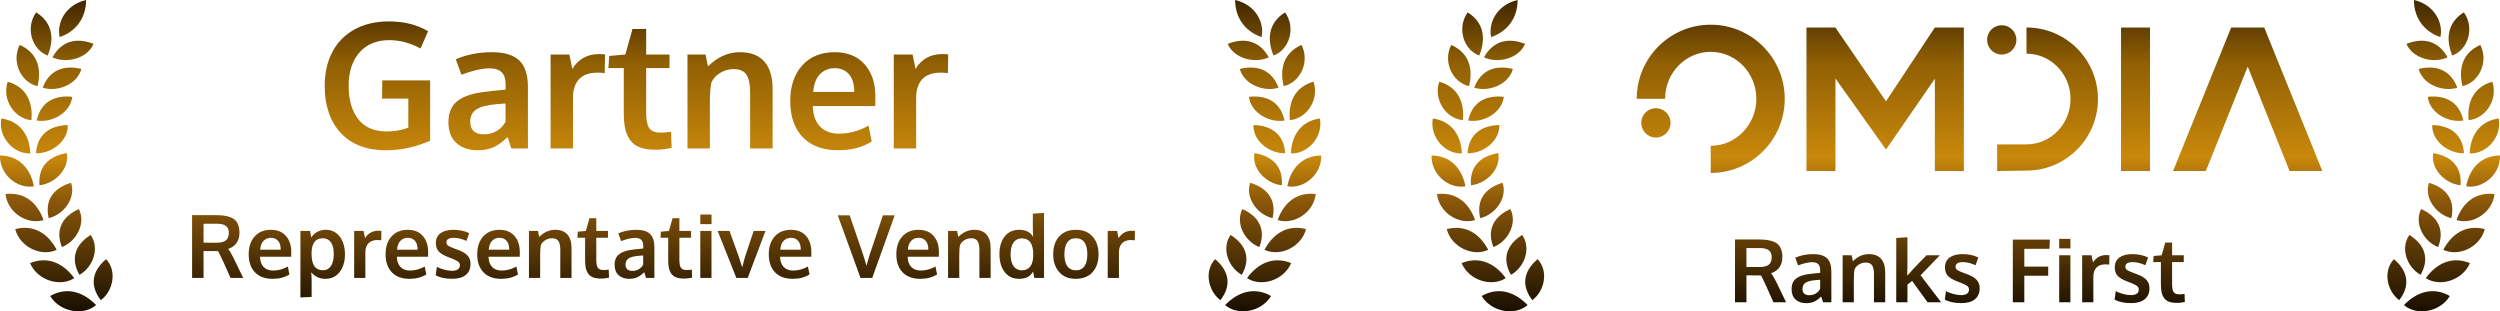
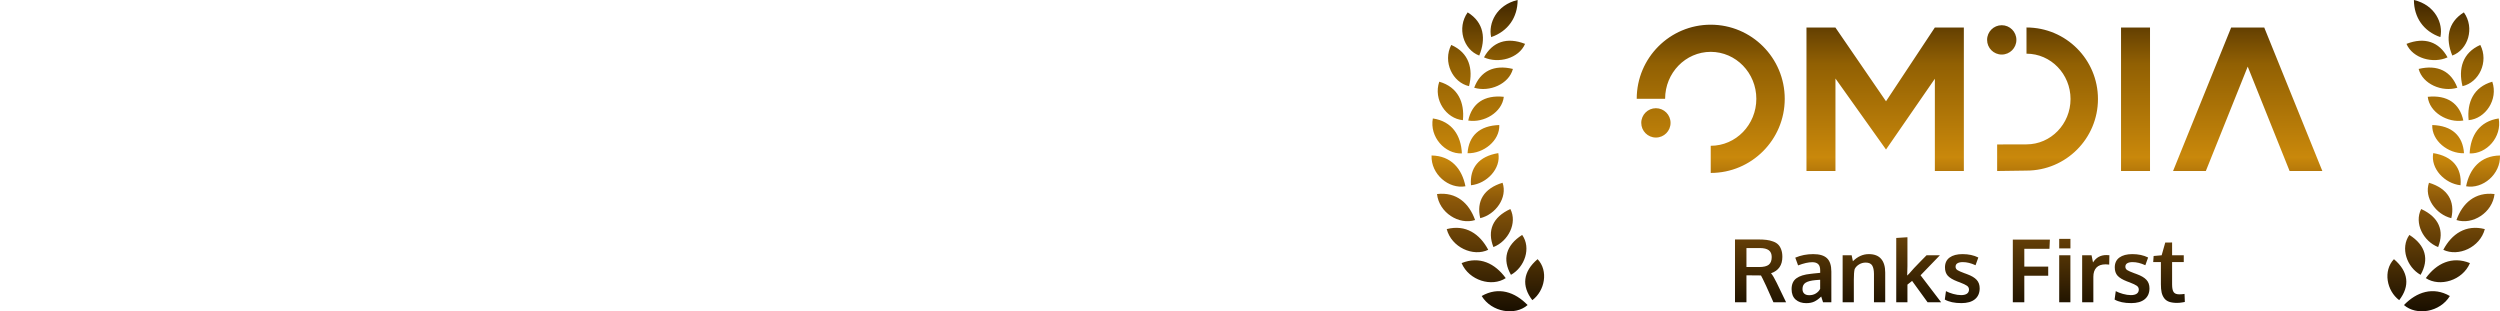
<svg xmlns="http://www.w3.org/2000/svg" width="514" height="64" viewBox="0 0 514 64" fill="none">
-   <path fill-rule="evenodd" clip-rule="evenodd" d="M17.703 0C13.333 1.017 11.638 4.832 12.262 7.629C15.741 6.442 17.703 3.56 17.703 0ZM7.432 2.545C10.817 4.624 11.216 8.015 9.812 11.423C6.567 10.219 5.156 5.751 7.432 2.545ZM4.056 9.24C7.714 10.85 8.605 14.156 7.713 17.716C4.324 16.953 2.273 12.715 4.056 9.24ZM1.592 16.797C5.449 17.908 6.817 21.063 6.455 24.707C2.987 24.4 0.334 20.474 1.592 16.797ZM0.272 24.353C4.254 24.943 6.071 27.887 6.246 31.543C2.766 31.697 -0.435 28.161 0.272 24.353ZM0.006 31.968C4.036 32.026 6.266 34.702 6.975 38.299C3.552 38.912 -0.136 35.833 0.006 31.968ZM1.13 39.894C5.129 39.418 7.729 41.772 8.958 45.24C5.658 46.3 1.555 43.739 1.13 39.894ZM3.125 47.102C7.016 46.101 9.935 48.089 11.66 51.361C8.548 52.847 4.109 50.854 3.125 47.102ZM6.183 54.093C9.89 52.588 13.072 54.17 15.259 57.182C12.395 59.065 7.707 57.678 6.183 54.093ZM10.314 60.859C13.764 58.879 17.147 60.025 19.754 62.718C17.193 64.962 12.349 64.209 10.314 60.859ZM16.732 14.174C12.812 13.224 10.04 14.652 8.774 18.037C11.891 18.984 15.913 17.307 16.732 14.174ZM14.86 19.905C10.84 19.483 8.303 21.264 7.545 24.783C10.771 25.308 14.508 23.116 14.86 19.905ZM13.935 25.709C9.891 25.822 7.641 27.921 7.405 31.506C10.676 31.6 14.057 28.934 13.935 25.709ZM13.732 31.482C9.744 32.129 7.823 34.505 8.115 38.087C11.368 37.747 14.325 34.66 13.732 31.482ZM14.609 37.573C10.755 38.741 9.2 41.349 10.014 44.857C13.186 44.09 15.662 40.642 14.609 37.573ZM16.21 42.976C12.564 44.643 11.406 47.431 12.726 50.797C15.754 49.618 17.701 45.876 16.21 42.976ZM18.637 48.3C15.271 50.432 14.533 53.346 16.333 56.505C19.159 54.937 20.539 50.974 18.637 48.3ZM21.811 53.283C18.79 55.839 18.485 58.822 20.73 61.713C23.299 59.786 24.086 55.679 21.811 53.283ZM19.233 9.02C15.491 7.561 12.537 8.609 10.787 11.793C13.735 13.143 17.964 12.014 19.233 9.02ZM70.065 27.342C72.279 29.709 75.35 30.893 79.275 30.893C80.94 30.893 82.481 30.735 83.898 30.418C85.328 30.102 86.84 29.616 88.434 28.959V16.532H78.59L78.555 20.276H83.951V26.252C82.615 26.768 81.127 27.026 79.486 27.026C76.932 27.026 74.992 26.188 73.668 24.512C72.344 22.836 71.682 20.557 71.682 17.674C71.682 14.768 72.426 12.471 73.914 10.784C75.402 9.096 77.447 8.252 80.049 8.252C82.194 8.252 84.332 8.827 86.465 9.975L88.012 6.424C85.773 5.077 83.09 4.403 79.961 4.403C77.231 4.403 74.863 4.959 72.859 6.073C70.856 7.186 69.338 8.739 68.307 10.731C67.275 12.711 66.76 15.008 66.76 17.622C66.76 21.735 67.861 24.975 70.065 27.342ZM93.848 29.416C94.961 30.401 96.414 30.893 98.207 30.893C99.52 30.893 100.633 30.676 101.547 30.243C102.473 29.797 103.416 29.106 104.377 28.168C104.377 28.215 104.5 28.608 104.746 29.346C104.992 30.084 105.121 30.477 105.133 30.524H108.543V17.92C108.543 15.389 107.951 13.561 106.768 12.436C105.584 11.299 103.692 10.731 101.09 10.731C98.442 10.731 95.981 11.217 93.707 12.19C93.719 12.213 93.912 12.741 94.287 13.772C94.662 14.803 94.856 15.336 94.867 15.371C97.176 14.493 99.115 14.053 100.686 14.053C101.787 14.053 102.608 14.323 103.147 14.862C103.686 15.389 103.955 16.239 103.955 17.41V18.43C103.65 18.465 103.234 18.506 102.707 18.553C102.18 18.6 101.705 18.647 101.283 18.694C100.861 18.741 100.469 18.788 100.106 18.834C97.457 19.092 95.477 19.707 94.164 20.68C92.852 21.641 92.195 23.123 92.195 25.127C92.195 26.991 92.746 28.42 93.848 29.416ZM102.233 26.868C101.447 27.372 100.522 27.623 99.455 27.623C98.565 27.623 97.879 27.407 97.398 26.973C96.918 26.528 96.678 25.895 96.678 25.075C96.678 23.879 97.111 23.012 97.979 22.473C98.846 21.934 100.211 21.582 102.074 21.418C102.121 21.418 102.432 21.395 103.006 21.348C103.592 21.301 103.902 21.278 103.938 21.278V25.004C103.598 25.731 103.029 26.352 102.233 26.868ZM113.201 11.205V30.524H117.807V20.047C117.807 18.442 118.223 17.188 119.055 16.285C119.899 15.383 121.17 14.932 122.869 14.932C123.373 14.932 123.859 14.967 124.328 15.037L124.399 11.188C124.082 11.141 123.672 11.118 123.168 11.118C120.766 11.118 118.932 12.131 117.666 14.159L117.068 11.205H113.201ZM131.641 30.33C132.52 30.635 133.615 30.788 134.928 30.788C135.256 30.788 135.608 30.77 135.983 30.735C136.358 30.7 136.662 30.659 136.897 30.612C137.143 30.576 137.395 30.535 137.652 30.489C137.922 30.43 138.068 30.401 138.092 30.401L137.969 27.096C137.207 27.213 136.492 27.272 135.824 27.272C134.688 27.272 133.908 26.961 133.486 26.34C133.065 25.719 132.854 24.676 132.854 23.211V14H137.652V11.205H132.854V5.95L130.041 5.967L128.565 11.205L125.26 11.504L125.084 14H128.248V23.123C128.248 24.459 128.348 25.584 128.547 26.498C128.758 27.401 129.109 28.186 129.602 28.854C130.094 29.522 130.774 30.014 131.641 30.33ZM141.344 11.205V30.524H145.949V21.119C145.949 19.221 146.061 17.815 146.283 16.901C146.658 16.127 147.256 15.489 148.076 14.985C148.908 14.469 149.822 14.211 150.818 14.211C152.096 14.211 152.981 14.598 153.473 15.371C153.965 16.145 154.217 17.311 154.229 18.869V30.524H158.852V18.307C158.852 15.846 158.289 13.971 157.164 12.682C156.051 11.381 154.369 10.731 152.119 10.731C149.717 10.731 147.531 11.704 145.563 13.649L145.053 11.205H141.344ZM165.057 28.221C166.791 30.002 169.211 30.893 172.316 30.893C174.988 30.893 177.291 30.295 179.225 29.1L178.574 25.83C176.629 26.932 174.602 27.483 172.492 27.483C170.84 27.483 169.539 26.991 168.59 26.006C167.652 25.01 167.16 23.61 167.113 21.805H179.963V20.821C179.975 20.375 179.981 20.053 179.981 19.854C179.981 17.1 179.242 14.891 177.766 13.227C176.301 11.563 174.238 10.731 171.578 10.731C168.766 10.743 166.545 11.657 164.916 13.473C163.287 15.289 162.473 17.733 162.473 20.803C162.473 23.955 163.334 26.428 165.057 28.221ZM175.639 18.905H167.201C167.318 17.288 167.781 16.069 168.59 15.248C169.41 14.428 170.412 14.018 171.596 14.018C172.861 14.018 173.852 14.44 174.566 15.284C175.281 16.127 175.639 17.334 175.639 18.905ZM183.76 11.205V30.524H188.365V20.047C188.365 18.442 188.781 17.188 189.613 16.285C190.457 15.383 191.729 14.932 193.428 14.932C193.932 14.932 194.418 14.967 194.887 15.037L194.957 11.188C194.641 11.141 194.231 11.118 193.727 11.118C191.324 11.118 189.49 12.131 188.225 14.159L187.627 11.205H183.76ZM39.495 44.232V57.143H41.851V51.606L43.846 51.623C44.408 51.623 44.74 51.626 44.839 51.632C44.974 51.855 45.325 52.57 45.894 53.777L47.397 57.143H49.998L48.082 53.17C47.614 52.203 47.221 51.541 46.905 51.184C48.457 50.645 49.234 49.52 49.234 47.809C49.234 47.229 49.155 46.728 48.996 46.306C48.844 45.878 48.633 45.532 48.364 45.269C48.1 45.005 47.751 44.797 47.318 44.645C46.89 44.487 46.436 44.378 45.955 44.32C45.481 44.261 44.918 44.232 44.268 44.232H39.495ZM46.448 49.417C46.049 49.739 45.393 49.901 44.479 49.901H43.16C42.375 49.895 41.939 49.892 41.851 49.892V45.998H44.584C45.416 45.998 46.035 46.148 46.439 46.447C46.843 46.745 47.045 47.211 47.045 47.844C47.045 48.565 46.846 49.089 46.448 49.417ZM52.424 55.992C53.291 56.882 54.501 57.327 56.054 57.327C57.39 57.327 58.541 57.029 59.508 56.431L59.183 54.796C58.21 55.347 57.197 55.622 56.142 55.622C55.316 55.622 54.665 55.376 54.191 54.884C53.722 54.386 53.476 53.686 53.453 52.783H59.877V52.291C59.883 52.069 59.886 51.907 59.886 51.808C59.886 50.431 59.517 49.326 58.779 48.494C58.046 47.662 57.015 47.246 55.685 47.246C54.279 47.252 53.168 47.709 52.354 48.617C51.539 49.526 51.132 50.747 51.132 52.282C51.132 53.859 51.563 55.095 52.424 55.992ZM57.715 51.333H53.496C53.555 50.525 53.786 49.915 54.191 49.505C54.601 49.095 55.102 48.89 55.694 48.89C56.327 48.89 56.822 49.101 57.179 49.523C57.536 49.945 57.715 50.548 57.715 51.333ZM61.767 47.484V61.159L64.07 61.045V57.398C64.07 57.292 64.046 56.818 63.999 55.974C64.333 56.39 64.746 56.721 65.239 56.967C65.737 57.207 66.29 57.327 66.9 57.327C68.136 57.327 69.115 56.859 69.835 55.921C70.562 54.978 70.925 53.759 70.925 52.265C70.925 51.31 70.77 50.454 70.459 49.699C70.149 48.937 69.692 48.336 69.088 47.897C68.491 47.457 67.796 47.237 67.005 47.237C66.361 47.237 65.775 47.378 65.247 47.659C64.726 47.935 64.307 48.327 63.991 48.837L63.745 47.484H61.767ZM68.025 54.708C67.632 55.282 67.093 55.57 66.407 55.57C65.628 55.57 65.039 55.291 64.641 54.735C64.248 54.172 64.052 53.293 64.052 52.098C64.07 50.024 64.84 48.987 66.364 48.987C67.073 48.987 67.626 49.259 68.025 49.804C68.423 50.349 68.622 51.163 68.622 52.247C68.622 53.314 68.423 54.134 68.025 54.708ZM72.815 47.484V57.143H75.118V51.904C75.118 51.102 75.326 50.475 75.742 50.024C76.163 49.572 76.799 49.347 77.649 49.347C77.901 49.347 78.144 49.364 78.378 49.4L78.413 47.475C78.255 47.451 78.05 47.44 77.798 47.44C76.597 47.44 75.68 47.947 75.047 48.96L74.748 47.484H72.815ZM80.567 55.992C81.434 56.882 82.644 57.327 84.197 57.327C85.532 57.327 86.684 57.029 87.651 56.431L87.326 54.796C86.353 55.347 85.339 55.622 84.284 55.622C83.458 55.622 82.808 55.376 82.333 54.884C81.865 54.386 81.618 53.686 81.595 52.783H88.02V52.291C88.026 52.069 88.029 51.907 88.029 51.808C88.029 50.431 87.659 49.326 86.921 48.494C86.189 47.662 85.157 47.246 83.828 47.246C82.421 47.252 81.311 47.709 80.496 48.617C79.682 49.526 79.275 50.747 79.275 52.282C79.275 53.859 79.705 55.095 80.567 55.992ZM85.858 51.333H81.639C81.698 50.525 81.929 49.915 82.333 49.505C82.743 49.095 83.245 48.89 83.836 48.89C84.469 48.89 84.964 49.101 85.322 49.523C85.679 49.945 85.858 50.548 85.858 51.333ZM89.576 56.589C90.431 57.075 91.571 57.319 92.995 57.319C94.19 57.319 95.113 57.055 95.763 56.528C96.413 56 96.742 55.253 96.747 54.286C96.747 53.566 96.539 52.983 96.123 52.537C95.707 52.086 95.057 51.7 94.172 51.377C94.102 51.348 94.002 51.31 93.873 51.263C93.745 51.216 93.668 51.19 93.645 51.184C92.912 50.914 92.42 50.697 92.168 50.533C91.916 50.364 91.79 50.129 91.79 49.83C91.79 49.514 91.919 49.279 92.177 49.127C92.441 48.969 92.804 48.89 93.267 48.89C94.099 48.89 94.975 49.104 95.895 49.532L96.466 47.941C95.534 47.478 94.453 47.246 93.223 47.246C92.086 47.246 91.199 47.481 90.56 47.95C89.927 48.418 89.611 49.092 89.611 49.971C89.611 50.697 89.807 51.275 90.2 51.702C90.592 52.124 91.234 52.508 92.124 52.854C92.201 52.883 92.368 52.945 92.625 53.038C93.375 53.325 93.882 53.566 94.146 53.759C94.415 53.952 94.55 54.216 94.55 54.55C94.544 54.919 94.398 55.2 94.111 55.394C93.829 55.581 93.434 55.675 92.924 55.675C92.432 55.675 91.887 55.593 91.289 55.429C90.692 55.259 90.2 55.069 89.813 54.858L89.576 56.589ZM99.41 55.992C100.278 56.882 101.488 57.327 103.04 57.327C104.376 57.327 105.528 57.029 106.494 56.431L106.169 54.796C105.197 55.347 104.183 55.622 103.128 55.622C102.302 55.622 101.652 55.376 101.177 54.884C100.708 54.386 100.462 53.686 100.439 52.783H106.864V52.291C106.869 52.069 106.872 51.907 106.872 51.808C106.872 50.431 106.503 49.326 105.765 48.494C105.033 47.662 104.001 47.246 102.671 47.246C101.265 47.252 100.155 47.709 99.34 48.617C98.526 49.526 98.118 50.747 98.118 52.282C98.118 53.859 98.549 55.095 99.41 55.992ZM104.701 51.333H100.483C100.541 50.525 100.773 49.915 101.177 49.505C101.587 49.095 102.088 48.89 102.68 48.89C103.313 48.89 103.808 49.101 104.165 49.523C104.523 49.945 104.701 50.548 104.701 51.333ZM108.753 47.484V57.143H111.056V52.441C111.056 51.492 111.112 50.788 111.223 50.331C111.41 49.945 111.709 49.625 112.119 49.373C112.535 49.115 112.993 48.987 113.491 48.987C114.129 48.987 114.572 49.18 114.818 49.567C115.064 49.953 115.19 50.536 115.196 51.316V57.143H117.507V51.034C117.507 49.804 117.226 48.867 116.663 48.222C116.107 47.572 115.266 47.246 114.141 47.246C112.94 47.246 111.847 47.733 110.863 48.705L110.608 47.484H108.753ZM121.99 57.046C122.429 57.199 122.977 57.275 123.633 57.275C123.797 57.275 123.973 57.266 124.16 57.248C124.348 57.231 124.5 57.21 124.618 57.187C124.741 57.169 124.867 57.149 124.995 57.125C125.13 57.096 125.203 57.081 125.215 57.081L125.154 55.429C124.773 55.487 124.415 55.517 124.081 55.517C123.513 55.517 123.123 55.362 122.912 55.051C122.701 54.74 122.596 54.219 122.596 53.487V48.881H124.995V47.484H122.596V44.856L121.19 44.864L120.451 47.484L118.799 47.633L118.711 48.881H120.293V53.443C120.293 54.111 120.343 54.673 120.443 55.13C120.548 55.581 120.724 55.974 120.97 56.308C121.216 56.642 121.556 56.888 121.99 57.046ZM127.193 56.589C127.749 57.081 128.476 57.327 129.372 57.327C130.029 57.327 130.585 57.219 131.042 57.002C131.505 56.779 131.977 56.434 132.457 55.965C132.457 55.989 132.519 56.185 132.642 56.554C132.765 56.923 132.829 57.119 132.835 57.143H134.54V50.841C134.54 49.575 134.244 48.661 133.653 48.099C133.061 47.531 132.115 47.246 130.814 47.246C129.49 47.246 128.259 47.489 127.122 47.976C127.128 47.987 127.225 48.251 127.412 48.767C127.6 49.282 127.697 49.549 127.702 49.567C128.857 49.127 129.826 48.907 130.612 48.907C131.162 48.907 131.573 49.042 131.842 49.312C132.112 49.575 132.246 50 132.246 50.586V51.096C132.094 51.114 131.886 51.134 131.622 51.157C131.359 51.181 131.121 51.204 130.91 51.228C130.7 51.251 130.503 51.275 130.322 51.298C128.997 51.427 128.007 51.735 127.351 52.221C126.695 52.701 126.367 53.443 126.367 54.445C126.367 55.376 126.642 56.091 127.193 56.589ZM131.385 55.315C130.993 55.567 130.53 55.693 129.996 55.693C129.551 55.693 129.208 55.584 128.968 55.367C128.728 55.145 128.608 54.828 128.608 54.418C128.608 53.821 128.825 53.387 129.258 53.117C129.692 52.848 130.374 52.672 131.306 52.59C131.329 52.59 131.485 52.578 131.772 52.555C132.065 52.532 132.22 52.52 132.238 52.52V54.383C132.068 54.746 131.784 55.057 131.385 55.315ZM139.076 57.046C139.515 57.199 140.063 57.275 140.719 57.275C140.883 57.275 141.059 57.266 141.246 57.248C141.434 57.231 141.586 57.21 141.703 57.187C141.826 57.169 141.952 57.149 142.081 57.125C142.216 57.096 142.289 57.081 142.301 57.081L142.24 55.429C141.859 55.487 141.501 55.517 141.167 55.517C140.599 55.517 140.209 55.362 139.998 55.051C139.787 54.74 139.682 54.219 139.682 53.487V48.881H142.081V47.484H139.682V44.856L138.276 44.864L137.537 47.484L135.885 47.633L135.797 48.881H137.379V53.443C137.379 54.111 137.429 54.673 137.529 55.13C137.634 55.581 137.81 55.974 138.056 56.308C138.302 56.642 138.642 56.888 139.076 57.046ZM143.98 47.484V57.143H146.283V47.484H143.98ZM143.98 44.109V46.077H146.291V44.109H143.98ZM147.548 47.484L151.398 57.143H153.727L157.383 47.484H154.957C154.858 47.753 154.541 48.691 154.008 50.296C153.481 51.902 153.214 52.71 153.208 52.722C153.185 52.792 153.126 52.994 153.033 53.328C152.945 53.657 152.851 54.008 152.751 54.383C152.652 54.758 152.602 54.949 152.602 54.954C152.455 54.456 152.215 53.721 151.881 52.748C151.717 52.25 151.383 51.316 150.879 49.945C150.381 48.568 150.085 47.747 149.992 47.484H147.548ZM159.352 55.992C160.219 56.882 161.429 57.327 162.982 57.327C164.318 57.327 165.469 57.029 166.436 56.431L166.111 54.796C165.138 55.347 164.124 55.622 163.07 55.622C162.243 55.622 161.593 55.376 161.118 54.884C160.65 54.386 160.404 53.686 160.38 52.783H166.805V52.291C166.811 52.069 166.814 51.907 166.814 51.808C166.814 50.431 166.445 49.326 165.706 48.494C164.974 47.662 163.943 47.246 162.613 47.246C161.206 47.252 160.096 47.709 159.282 48.617C158.467 49.526 158.06 50.747 158.06 52.282C158.06 53.859 158.491 55.095 159.352 55.992ZM164.643 51.333H160.424C160.483 50.525 160.714 49.915 161.118 49.505C161.529 49.095 162.03 48.89 162.621 48.89C163.254 48.89 163.749 49.101 164.107 49.523C164.464 49.945 164.643 50.548 164.643 51.333ZM172.237 44.267L176.921 57.143H179.329L183.952 44.267H181.527C181.451 44.489 181.002 45.825 180.182 48.275C179.362 50.718 178.916 52.039 178.846 52.239C178.787 52.391 178.661 52.807 178.468 53.487C178.275 54.16 178.166 54.544 178.143 54.638C177.762 53.302 177.519 52.496 177.413 52.221L174.689 44.267H172.237ZM185.578 55.992C186.446 56.882 187.656 57.327 189.208 57.327C190.544 57.327 191.696 57.029 192.662 56.431L192.337 54.796C191.365 55.347 190.351 55.622 189.296 55.622C188.47 55.622 187.82 55.376 187.345 54.884C186.876 54.386 186.63 53.686 186.607 52.783H193.032V52.291C193.037 52.069 193.04 51.907 193.04 51.808C193.04 50.431 192.671 49.326 191.933 48.494C191.201 47.662 190.169 47.246 188.839 47.246C187.433 47.252 186.323 47.709 185.508 48.617C184.694 49.526 184.286 50.747 184.286 52.282C184.286 53.859 184.717 55.095 185.578 55.992ZM190.869 51.333H186.651C186.709 50.525 186.941 49.915 187.345 49.505C187.755 49.095 188.256 48.89 188.848 48.89C189.481 48.89 189.976 49.101 190.333 49.523C190.691 49.945 190.869 50.548 190.869 51.333ZM194.921 47.484V57.143H197.224V52.441C197.224 51.492 197.28 50.788 197.391 50.331C197.578 49.945 197.877 49.625 198.287 49.373C198.703 49.115 199.16 48.987 199.659 48.987C200.297 48.987 200.74 49.18 200.986 49.567C201.232 49.953 201.358 50.536 201.364 51.316V57.143H203.675V51.034C203.675 49.804 203.394 48.867 202.831 48.222C202.275 47.572 201.434 47.246 200.309 47.246C199.108 47.246 198.015 47.733 197.031 48.705L196.776 47.484H194.921ZM206.567 55.939C207.287 56.864 208.278 57.327 209.537 57.327C209.889 57.327 210.208 57.292 210.495 57.222C210.788 57.157 211.029 57.081 211.216 56.993C211.41 56.9 211.588 56.779 211.752 56.633C211.916 56.481 212.039 56.349 212.121 56.237C212.209 56.12 212.303 55.983 212.403 55.825L212.658 57.143H214.653V43.775L212.35 43.924V47.044C212.35 47.577 212.379 48.131 212.438 48.705C211.869 47.733 210.9 47.246 209.529 47.246C208.269 47.246 207.279 47.703 206.558 48.617C205.843 49.526 205.486 50.73 205.486 52.23C205.486 53.777 205.846 55.013 206.567 55.939ZM212.438 52.423C212.414 54.527 211.629 55.578 210.082 55.578C209.373 55.578 208.811 55.297 208.395 54.735C207.985 54.172 207.78 53.355 207.78 52.282C207.78 51.204 207.985 50.39 208.395 49.839C208.811 49.282 209.365 49.004 210.056 49.004C210.847 49.004 211.442 49.277 211.84 49.822C212.239 50.367 212.438 51.234 212.438 52.423ZM222.967 54.726C222.575 55.294 221.989 55.578 221.209 55.578C220.424 55.578 219.832 55.294 219.434 54.726C219.035 54.157 218.836 53.346 218.836 52.291C218.836 51.219 219.033 50.402 219.425 49.839C219.824 49.271 220.412 48.987 221.192 48.987C221.983 48.987 222.575 49.268 222.967 49.83C223.36 50.393 223.556 51.21 223.556 52.282C223.556 53.343 223.36 54.157 222.967 54.726ZM217.773 55.939C218.593 56.864 219.718 57.327 221.148 57.327C222.636 57.327 223.793 56.873 224.619 55.965C225.446 55.051 225.859 53.824 225.859 52.282C225.859 50.759 225.449 49.54 224.628 48.626C223.814 47.706 222.686 47.246 221.244 47.246C219.75 47.246 218.593 47.697 217.773 48.6C216.952 49.496 216.542 50.724 216.542 52.282C216.542 53.794 216.952 55.013 217.773 55.939ZM227.748 47.484V57.143H230.051V51.904C230.051 51.102 230.259 50.475 230.675 50.024C231.097 49.572 231.733 49.347 232.582 49.347C232.834 49.347 233.077 49.364 233.312 49.4L233.347 47.475C233.189 47.451 232.984 47.44 232.732 47.44C231.531 47.44 230.614 47.947 229.981 48.96L229.682 47.484H227.748ZM253.943 0C258.313 1.017 260.008 4.832 259.384 7.629C255.905 6.442 253.943 3.56 253.943 0ZM264.215 2.545C260.829 4.624 260.43 8.015 261.834 11.423C265.079 10.219 266.49 5.751 264.215 2.545ZM267.59 9.24C263.933 10.85 263.041 14.156 263.933 17.716C267.322 16.953 269.374 12.715 267.59 9.24ZM270.054 16.797C266.197 17.908 264.829 21.063 265.191 24.707C268.66 24.4 271.312 20.474 270.054 16.797ZM271.374 24.353C267.392 24.943 265.576 27.887 265.4 31.543C268.88 31.697 272.081 28.161 271.374 24.353ZM271.64 31.968C267.61 32.026 265.38 34.702 264.671 38.299C268.094 38.912 271.783 35.833 271.64 31.968ZM270.516 39.894C266.517 39.418 263.917 41.772 262.688 45.24C265.988 46.3 270.091 43.739 270.516 39.894ZM268.521 47.102C264.63 46.101 261.711 48.089 259.986 51.361C263.099 52.847 267.537 50.854 268.521 47.102ZM265.463 54.093C261.756 52.588 258.574 54.17 256.387 57.182C259.252 59.065 263.939 57.678 265.463 54.093ZM261.332 60.859C257.882 58.879 254.499 60.025 251.892 62.718C254.453 64.962 259.298 64.209 261.332 60.859ZM254.914 14.174C258.834 13.224 261.606 14.652 262.872 18.037C259.755 18.984 255.733 17.307 254.914 14.174ZM256.786 19.905C260.807 19.483 263.343 21.264 264.101 24.783C260.875 25.308 257.138 23.116 256.786 19.905ZM257.711 25.709C261.755 25.822 264.006 27.921 264.241 31.506C260.97 31.6 257.59 28.934 257.711 25.709ZM257.914 31.482C261.902 32.129 263.823 34.505 263.531 38.087C260.278 37.747 257.321 34.66 257.914 31.482ZM257.037 37.573C260.891 38.741 262.446 41.349 261.632 44.857C258.461 44.09 255.984 40.642 257.037 37.573ZM255.436 42.976C259.082 44.643 260.24 47.431 258.92 50.797C255.892 49.618 253.945 45.876 255.436 42.976ZM253.009 48.3C256.375 50.432 257.113 53.346 255.313 56.505C252.487 54.937 251.107 50.974 253.009 48.3ZM249.836 53.283C252.857 55.839 253.161 58.822 250.916 61.713C248.347 59.786 247.561 55.679 249.836 53.283ZM252.413 9.02C256.155 7.561 259.11 8.609 260.859 11.793C257.911 13.143 253.682 12.014 252.413 9.02Z" fill="url(#paint0_linear_2646_17)" />
  <path fill-rule="evenodd" clip-rule="evenodd" d="M312.024 0C307.653 1.017 305.958 4.832 306.583 7.629C310.061 6.442 312.024 3.56 312.024 0ZM301.752 2.545C305.138 4.624 305.537 8.015 304.132 11.423C300.887 10.219 299.476 5.751 301.752 2.545ZM298.377 9.24C302.034 10.85 302.926 14.156 302.034 17.716C298.644 16.953 296.593 12.715 298.377 9.24ZM295.912 16.797C299.77 17.908 301.137 21.063 300.775 24.707C297.307 24.4 294.655 20.474 295.912 16.797ZM294.592 24.353C298.575 24.943 300.391 27.887 300.566 31.543C297.087 31.697 293.885 28.161 294.592 24.353ZM294.326 31.968C298.356 32.026 300.586 34.702 301.295 38.299C297.872 38.912 294.184 35.833 294.326 31.968ZM295.45 39.894C299.45 39.418 302.05 41.772 303.278 45.24C299.978 46.3 295.875 43.739 295.45 39.894ZM297.446 47.102C301.336 46.101 304.256 48.089 305.98 51.361C302.868 52.847 298.43 50.854 297.446 47.102ZM300.504 54.093C304.21 52.588 307.392 54.17 309.579 57.182C306.715 59.065 302.028 57.678 300.504 54.093ZM304.635 60.859C308.085 58.879 311.467 60.025 314.074 62.718C311.513 64.962 306.669 64.209 304.635 60.859ZM311.052 14.174C307.133 13.224 304.36 14.652 303.094 18.037C306.211 18.984 310.234 17.307 311.052 14.174ZM309.181 19.905C305.16 19.483 302.624 21.264 301.866 24.783C305.091 25.308 308.829 23.116 309.181 19.905ZM308.255 25.709C304.212 25.822 301.961 27.921 301.726 31.506C304.997 31.6 308.377 28.934 308.255 25.709ZM308.052 31.482C304.065 32.129 302.143 34.505 302.435 38.087C305.688 37.747 308.645 34.66 308.052 31.482ZM308.929 37.573C305.075 38.741 303.521 41.349 304.334 44.857C307.506 44.09 309.982 40.642 308.929 37.573ZM310.53 42.976C306.884 44.643 305.727 47.431 307.046 50.797C310.075 49.618 312.022 45.876 310.53 42.976ZM312.958 48.3C309.592 50.432 308.853 53.346 310.653 56.505C313.479 54.937 314.859 50.974 312.958 48.3ZM316.131 53.283C313.11 55.839 312.806 58.822 315.05 61.713C317.619 59.786 318.406 55.679 316.131 53.283ZM313.554 9.02C309.811 7.561 306.857 8.609 305.107 11.793C308.056 13.143 312.284 12.014 313.554 9.02ZM351.725 10.661C346.547 10.661 342.347 14.984 342.347 20.317H336.509C336.509 11.899 343.324 5.079 351.725 5.079C360.125 5.079 366.941 11.899 366.941 20.317C366.941 28.735 360.125 35.556 351.725 35.556V29.974C356.902 29.974 361.103 25.651 361.103 20.317C361.103 14.984 356.902 10.661 351.725 10.661ZM465.527 5.656L477.474 35.159H470.742L462.131 13.693L453.519 35.159H446.782L458.729 5.656H465.527ZM425.702 20.36C425.702 15.212 421.65 11.037 416.647 11.037V5.651C424.762 5.651 431.34 12.233 431.34 20.36C431.34 28.487 424.762 35.074 416.647 35.074L410.613 35.159V29.699L416.647 29.683C421.65 29.683 425.702 25.508 425.702 20.36ZM436.084 5.661H442.043V35.164H436.084V5.661ZM397.807 5.667V5.661H403.767V35.164H397.807V16.19L387.763 30.741L377.371 16.143V35.164H371.411V5.661H377.371V5.677L387.763 20.825L397.802 5.661L397.807 5.667ZM414.571 8.201C414.571 9.867 413.222 11.217 411.559 11.217C409.896 11.217 408.547 9.867 408.547 8.201C408.547 6.535 409.896 5.185 411.559 5.185C413.222 5.185 414.571 6.535 414.571 8.201ZM343.466 25.265C343.466 26.93 342.118 28.281 340.455 28.281C338.792 28.281 337.443 26.93 337.443 25.265C337.443 23.599 338.792 22.249 340.455 22.249C342.118 22.249 343.466 23.599 343.466 25.265ZM356.715 49.232V62.143H359.07V56.606L361.065 56.623C361.628 56.623 361.959 56.626 362.058 56.632C362.193 56.855 362.545 57.57 363.113 58.777L364.616 62.143H367.218L365.302 58.17C364.833 57.203 364.44 56.541 364.124 56.184C365.677 55.645 366.453 54.52 366.453 52.809C366.453 52.229 366.374 51.728 366.216 51.306C366.063 50.878 365.852 50.532 365.583 50.269C365.319 50.005 364.971 49.797 364.537 49.645C364.109 49.487 363.655 49.378 363.175 49.32C362.7 49.261 362.138 49.232 361.487 49.232H356.715ZM363.667 54.417C363.268 54.739 362.612 54.901 361.698 54.901H360.38C359.595 54.895 359.158 54.892 359.07 54.892V50.998H361.804C362.636 50.998 363.254 51.148 363.658 51.447C364.062 51.745 364.264 52.211 364.264 52.844C364.264 53.565 364.065 54.089 363.667 54.417ZM369.178 61.589C369.734 62.081 370.461 62.327 371.357 62.327C372.014 62.327 372.57 62.219 373.027 62.002C373.49 61.779 373.962 61.434 374.442 60.965C374.442 60.989 374.504 61.185 374.627 61.554C374.75 61.923 374.814 62.119 374.82 62.143H376.525V55.841C376.525 54.575 376.229 53.661 375.638 53.099C375.046 52.531 374.099 52.246 372.799 52.246C371.474 52.246 370.244 52.489 369.107 52.976C369.113 52.987 369.21 53.251 369.397 53.767C369.585 54.282 369.681 54.549 369.687 54.567C370.842 54.127 371.811 53.907 372.597 53.907C373.147 53.907 373.557 54.042 373.827 54.312C374.097 54.575 374.231 55 374.231 55.586V56.096C374.079 56.114 373.871 56.134 373.607 56.157C373.344 56.181 373.106 56.204 372.895 56.228C372.684 56.251 372.488 56.275 372.306 56.298C370.982 56.427 369.992 56.735 369.336 57.221C368.68 57.701 368.351 58.443 368.351 59.445C368.351 60.376 368.627 61.091 369.178 61.589ZM373.37 60.315C372.977 60.567 372.514 60.693 371.981 60.693C371.536 60.693 371.193 60.584 370.953 60.367C370.713 60.145 370.593 59.828 370.593 59.418C370.593 58.821 370.809 58.387 371.243 58.117C371.677 57.848 372.359 57.672 373.291 57.59C373.314 57.59 373.47 57.578 373.757 57.555C374.05 57.532 374.205 57.52 374.223 57.52V59.383C374.053 59.746 373.768 60.057 373.37 60.315ZM378.846 52.484V62.143H381.148V57.441C381.148 56.492 381.204 55.788 381.315 55.331C381.503 54.945 381.802 54.625 382.212 54.373C382.628 54.115 383.085 53.987 383.583 53.987C384.222 53.987 384.664 54.18 384.91 54.567C385.156 54.953 385.282 55.536 385.288 56.316V62.143H387.599V56.034C387.599 54.804 387.318 53.867 386.756 53.222C386.199 52.572 385.358 52.246 384.233 52.246C383.032 52.246 381.939 52.733 380.955 53.705L380.7 52.484H378.846ZM389.867 48.924V62.143H392.17V58.513L393.128 57.757L396.309 62.143H399.096L394.868 56.597L398.841 52.484H396.098C395.923 52.665 395.545 53.049 394.965 53.635C394.39 54.221 393.913 54.716 393.532 55.12C393.157 55.525 392.808 55.917 392.486 56.298C392.474 56.31 392.41 56.371 392.293 56.483L392.117 56.658L392.17 54.707V48.775L389.867 48.924ZM399.851 61.589C400.707 62.075 401.847 62.319 403.27 62.319C404.466 62.319 405.389 62.055 406.039 61.528C406.689 61 407.017 60.253 407.023 59.286C407.023 58.566 406.815 57.983 406.399 57.537C405.983 57.086 405.333 56.7 404.448 56.377C404.378 56.348 404.278 56.31 404.149 56.263C404.02 56.216 403.944 56.19 403.921 56.184C403.188 55.914 402.696 55.697 402.444 55.533C402.192 55.364 402.066 55.129 402.066 54.83C402.066 54.514 402.195 54.279 402.453 54.127C402.717 53.969 403.08 53.89 403.543 53.89C404.375 53.89 405.251 54.104 406.171 54.532L406.742 52.941C405.81 52.478 404.729 52.246 403.499 52.246C402.362 52.246 401.474 52.481 400.836 52.95C400.203 53.418 399.887 54.092 399.887 54.971C399.887 55.697 400.083 56.275 400.475 56.702C400.868 57.124 401.51 57.508 402.4 57.854C402.476 57.883 402.643 57.945 402.901 58.038C403.651 58.325 404.158 58.566 404.422 58.759C404.691 58.952 404.826 59.216 404.826 59.55C404.82 59.919 404.674 60.2 404.387 60.394C404.105 60.581 403.71 60.675 403.2 60.675C402.708 60.675 402.163 60.593 401.565 60.429C400.968 60.259 400.475 60.069 400.089 59.858L399.851 61.589ZM413.835 49.267V62.143H416.199V56.685H421.112V54.813H416.199V51.157H421.367L421.455 49.267H413.835ZM423.371 52.484V62.143H425.674V52.484H423.371ZM423.371 49.109V51.077H425.682V49.109H423.371ZM428.091 52.484V62.143H430.393V56.904C430.393 56.102 430.601 55.475 431.017 55.024C431.439 54.572 432.075 54.347 432.925 54.347C433.177 54.347 433.42 54.364 433.654 54.4L433.689 52.475C433.531 52.451 433.326 52.44 433.074 52.44C431.873 52.44 430.956 52.947 430.323 53.96L430.024 52.484H428.091ZM434.762 61.589C435.617 62.075 436.757 62.319 438.181 62.319C439.376 62.319 440.299 62.055 440.949 61.528C441.599 61 441.928 60.253 441.933 59.286C441.933 58.566 441.725 57.983 441.309 57.537C440.893 57.086 440.243 56.7 439.358 56.377C439.288 56.348 439.188 56.31 439.059 56.263C438.931 56.216 438.854 56.19 438.831 56.184C438.098 55.914 437.606 55.697 437.354 55.533C437.102 55.364 436.976 55.129 436.976 54.83C436.976 54.514 437.105 54.279 437.363 54.127C437.627 53.969 437.99 53.89 438.453 53.89C439.285 53.89 440.161 54.104 441.081 54.532L441.652 52.941C440.721 52.478 439.639 52.246 438.409 52.246C437.272 52.246 436.385 52.481 435.746 52.95C435.113 53.418 434.797 54.092 434.797 54.971C434.797 55.697 434.993 56.275 435.386 56.702C435.778 57.124 436.42 57.508 437.31 57.854C437.387 57.883 437.554 57.945 437.811 58.038C438.561 58.325 439.068 58.566 439.332 58.759C439.601 58.952 439.736 59.216 439.736 59.55C439.73 59.919 439.584 60.2 439.297 60.394C439.015 60.581 438.62 60.675 438.11 60.675C437.618 60.675 437.073 60.593 436.475 60.429C435.878 60.259 435.386 60.069 434.999 59.858L434.762 61.589ZM445.976 62.046C446.416 62.199 446.964 62.275 447.62 62.275C447.784 62.275 447.96 62.266 448.147 62.248C448.335 62.231 448.487 62.21 448.604 62.187C448.727 62.169 448.853 62.149 448.982 62.125C449.117 62.096 449.19 62.081 449.202 62.081L449.14 60.429C448.76 60.487 448.402 60.517 448.068 60.517C447.5 60.517 447.11 60.362 446.899 60.051C446.688 59.74 446.583 59.219 446.583 58.487V53.881H448.982V52.484H446.583V49.856L445.177 49.864L444.438 52.484L442.786 52.633L442.698 53.881H444.28V58.443C444.28 59.111 444.33 59.673 444.43 60.13C444.535 60.581 444.711 60.974 444.957 61.308C445.203 61.642 445.543 61.888 445.976 62.046ZM496.302 0C500.673 1.017 502.367 4.832 501.743 7.629C498.264 6.442 496.302 3.56 496.302 0ZM506.574 2.545C503.188 4.624 502.789 8.015 504.194 11.423C507.439 10.219 508.849 5.751 506.574 2.545ZM509.949 9.24C506.292 10.85 505.4 14.156 506.292 17.716C509.682 16.953 511.733 12.715 509.949 9.24ZM512.414 16.797C508.556 17.908 507.189 21.063 507.551 24.707C511.019 24.4 513.671 20.474 512.414 16.797ZM513.734 24.353C509.751 24.943 507.935 27.887 507.76 31.543C511.239 31.697 514.44 28.161 513.734 24.353ZM514 31.968C509.969 32.026 507.74 34.702 507.031 38.299C510.454 38.912 514.142 35.833 514 31.968ZM512.876 39.894C508.876 39.418 506.276 41.772 505.048 45.24C508.347 46.3 512.45 43.739 512.876 39.894ZM510.88 47.102C506.989 46.101 504.07 48.089 502.345 51.361C505.458 52.847 509.896 50.854 510.88 47.102ZM507.822 54.093C504.116 52.588 500.934 54.17 498.747 57.182C501.611 59.065 506.298 57.678 507.822 54.093ZM503.691 60.859C500.241 58.879 496.859 60.025 494.252 62.718C496.812 64.962 501.657 64.209 503.691 60.859ZM497.273 14.174C501.193 13.224 503.966 14.652 505.232 18.037C502.115 18.984 498.092 17.307 497.273 14.174ZM499.145 19.905C503.166 19.483 505.702 21.264 506.46 24.783C503.235 25.308 499.497 23.116 499.145 19.905ZM500.071 25.709C504.114 25.822 506.365 27.921 506.6 31.506C503.329 31.6 499.949 28.934 500.071 25.709ZM500.273 31.482C504.261 32.129 506.182 34.505 505.89 38.087C502.638 37.747 499.681 34.66 500.273 31.482ZM499.396 37.573C503.251 38.741 504.805 41.349 503.991 44.857C500.82 44.09 498.344 40.642 499.396 37.573ZM497.796 42.976C501.441 44.643 502.599 47.431 501.279 50.797C498.251 49.618 496.304 45.876 497.796 42.976ZM495.368 48.3C498.734 50.432 499.473 53.346 497.673 56.505C494.847 54.937 493.466 50.974 495.368 48.3ZM492.195 53.283C495.216 55.839 495.52 58.822 493.275 61.713C490.706 59.786 489.92 55.679 492.195 53.283ZM494.772 9.02C498.514 7.561 501.469 8.609 503.218 11.793C500.27 13.143 496.041 12.014 494.772 9.02Z" fill="url(#paint1_linear_2646_17)" />
  <defs>
    <linearGradient id="paint0_linear_2646_17" x1="135.823" y1="0" x2="135.823" y2="64" gradientUnits="userSpaceOnUse">
      <stop stop-color="#412700" />
      <stop offset="0.205" stop-color="#916003" />
      <stop offset="0.505" stop-color="#C9880B" />
      <stop offset="0.65" stop-color="#895609" />
      <stop offset="1" stop-color="#190F00" />
    </linearGradient>
    <linearGradient id="paint1_linear_2646_17" x1="404.163" y1="0" x2="404.163" y2="64" gradientUnits="userSpaceOnUse">
      <stop stop-color="#412700" />
      <stop offset="0.205" stop-color="#916003" />
      <stop offset="0.505" stop-color="#C9880B" />
      <stop offset="0.65" stop-color="#895609" />
      <stop offset="1" stop-color="#190F00" />
    </linearGradient>
  </defs>
</svg>